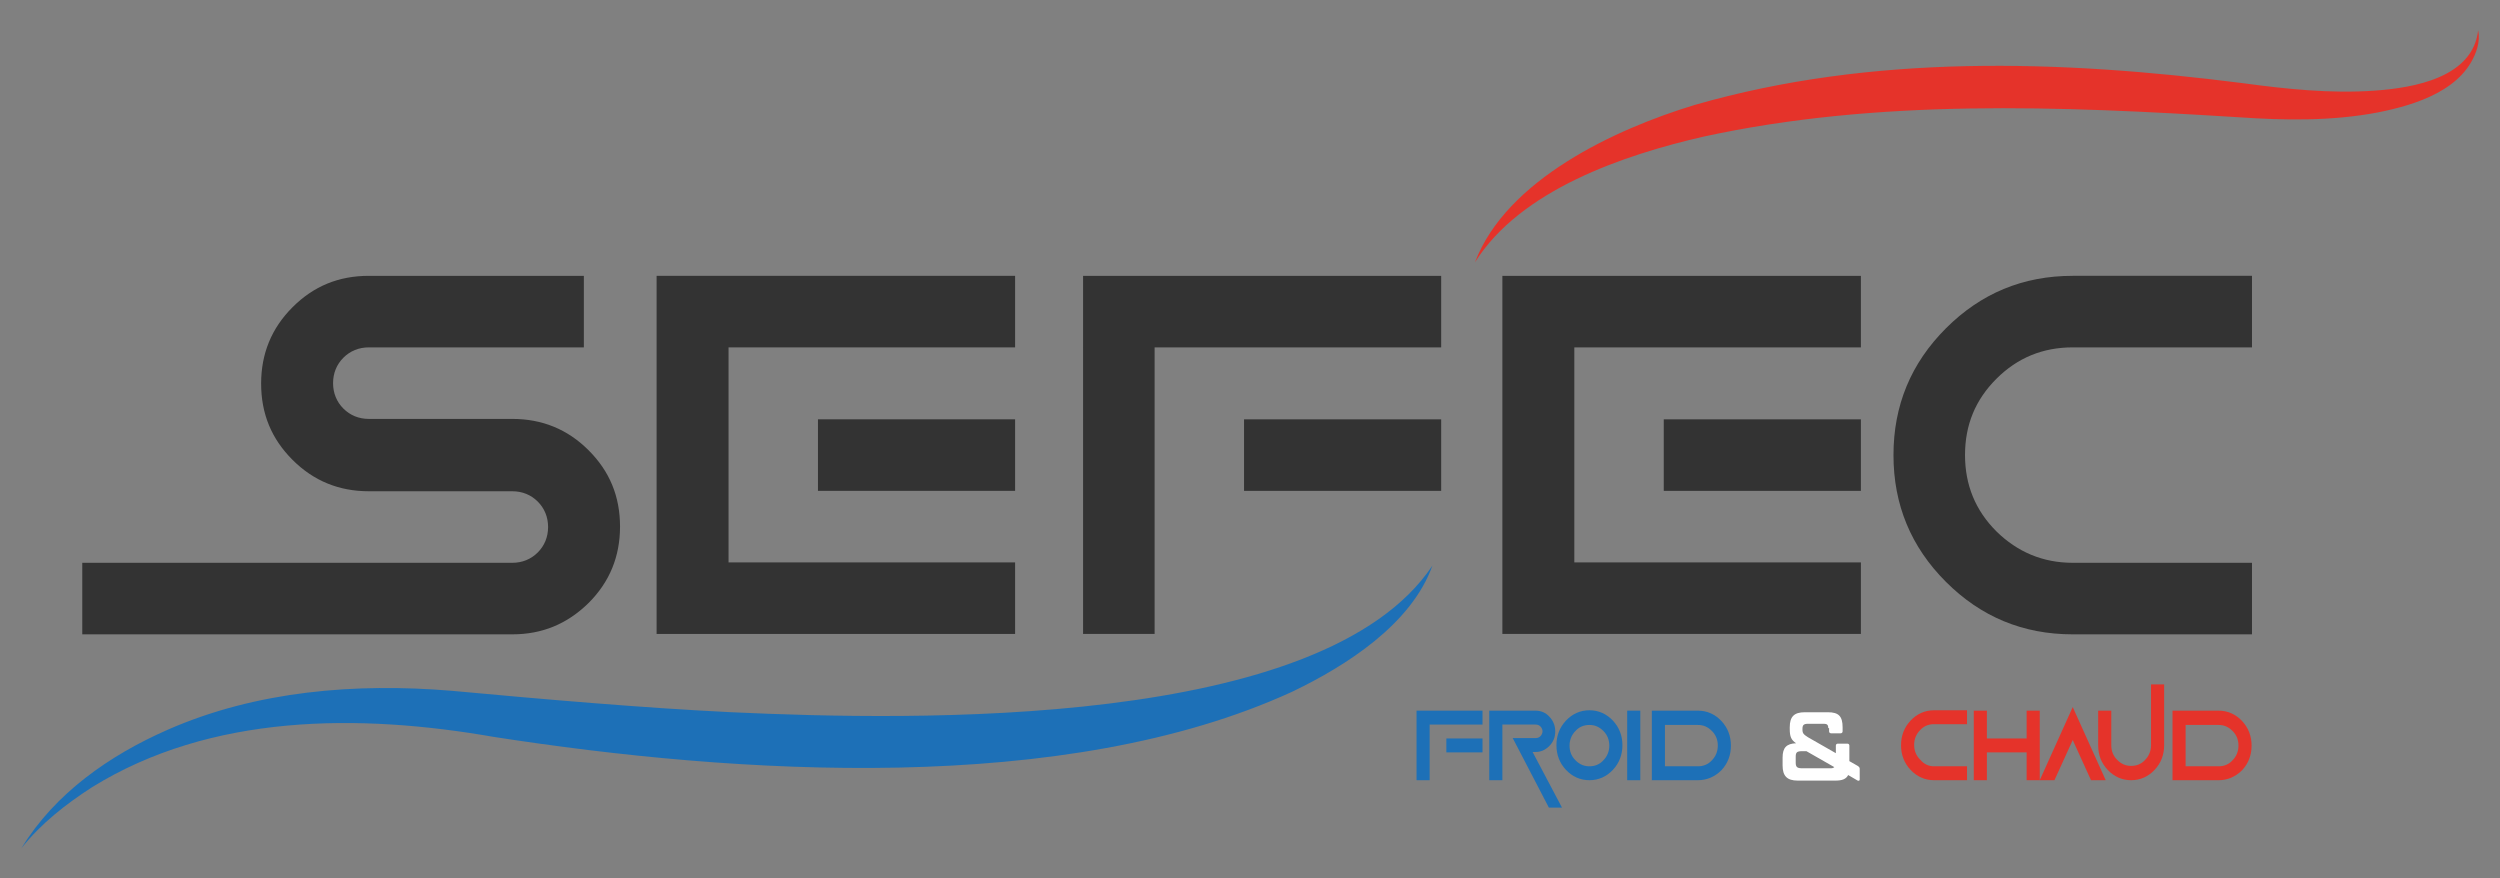
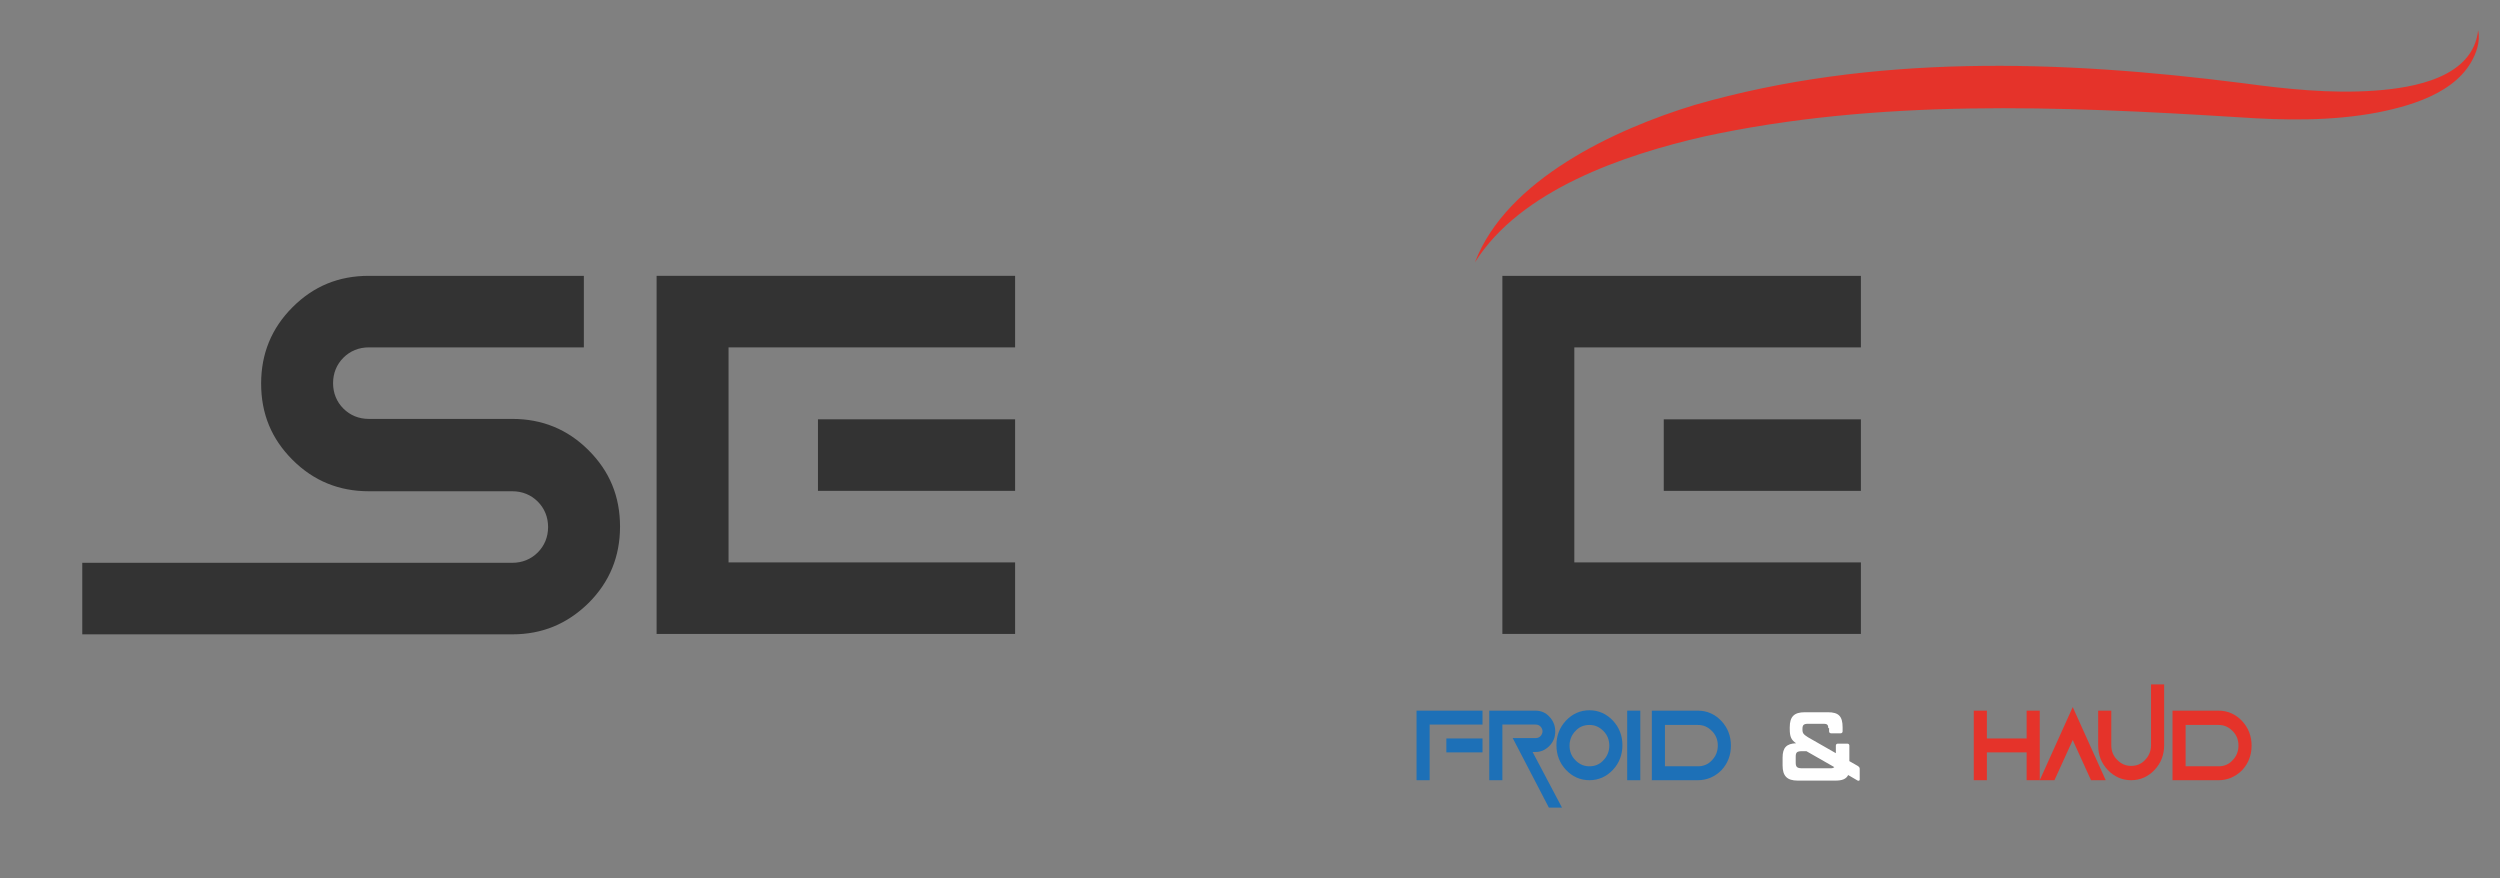
<svg xmlns="http://www.w3.org/2000/svg" id="Calque_1" x="0px" y="0px" viewBox="0 0 629 221" xml:space="preserve">
  <rect x="0" y="0" width="629" height="221" fill="#808080" stroke="none" />
  <g>
-     <path fill="#E5332A" d="M486.6,192.8h8.3v3.5h-8.3c-2.3,0-4.3-0.9-5.9-2.6c-1.6-1.7-2.4-3.8-2.4-6.2s0.8-4.5,2.4-6.2 s3.6-2.6,5.9-2.6h8.3v3.5h-8.3c-1.4,0-2.6,0.5-3.5,1.5c-1,1-1.5,2.3-1.5,3.7c0,1.5,0.5,2.7,1.5,3.7 C484.1,192.3,485.3,192.8,486.6,192.8z" />
    <path fill="#E5332A" d="M499.9,189.3v7h-3.3v-17.5h3.3v7h10v-7h3.3v17.5h-3.3v-7H499.9z" />
    <path fill="#E5332A" d="M513.2,196.3l8.3-18.4l8.3,18.4h-3.7l-4.6-10.1l-4.6,10.1H513.2z" />
    <path fill="#E5332A" d="M527.9,187.5v-8.7h3.3v8.7c0,1.5,0.5,2.7,1.5,3.7s2.1,1.5,3.5,1.5s2.6-0.5,3.5-1.5c1-1,1.5-2.3,1.5-3.7 v-15.3h3.3v15.3c0,2.4-0.8,4.5-2.4,6.2c-1.6,1.7-3.6,2.6-5.9,2.6c-2.3,0-4.3-0.9-5.9-2.6C528.7,192,527.9,190,527.9,187.5z" />
    <path fill="#E5332A" d="M558.2,196.3h-11.6v-17.5h11.6c2.3,0,4.3,0.9,5.9,2.6c1.6,1.7,2.4,3.8,2.4,6.2s-0.8,4.5-2.4,6.2 C562.5,195.4,560.5,196.3,558.2,196.3z M549.9,192.8h8.3c1.4,0,2.6-0.5,3.5-1.5c1-1,1.5-2.3,1.5-3.7c0-1.5-0.5-2.7-1.5-3.7 s-2.1-1.5-3.5-1.5h-8.3V192.8z" />
  </g>
  <path fill="#FFFFFF" d="M460,183.2c0-0.8-0.3-1.1-1.1-1.1H455c-1.2,0-1.5,0.3-1.5,1.3v0.2c0,0.9,0.3,1.2,1.4,1.9l7,4v-1.9 c0-0.3,0.2-0.5,0.5-0.5h2.4c0.3,0,0.5,0.2,0.5,0.5v3.9l2.1,1.2c0.3,0.2,0.5,0.4,0.5,0.7v2.8c0,0.2-0.3,0.3-0.5,0.2L465,195 c-0.5,1-1.5,1.4-3.2,1.4h-9.5c-2.7,0-3.8-1.2-3.8-3.8v-2c0-2.5,1-3.5,3.4-3.6c-1.2-0.8-1.6-1.6-1.6-3.6V183c0-2.7,1.1-3.8,3.8-3.8 h5.8c2.7,0,3.7,1,3.7,3.8v1c0,0.3-0.2,0.5-0.5,0.5h-2.4c-0.3,0-0.5-0.2-0.5-0.5v-0.8H460z M461.5,193l-7-4h-1.1 c-1.3,0-1.6,0.3-1.6,1.4v1.5c0,1.1,0.4,1.4,1.6,1.4h7.2C461.1,193.3,461.3,193.2,461.5,193z" />
  <g>
    <path fill="#1D70B7" d="M373,178.8v3.5h-13.3v14h-3.3v-17.5H373z M373,189.3h-9.1v-3.5h9.1V189.3z" />
    <path fill="#1D70B7" d="M378,196.3h-3.3v-17.5h11.6c1.4,0,2.6,0.5,3.5,1.5c1,1,1.5,2.3,1.5,3.7c0,1.5-0.5,2.7-1.5,3.7 s-2.1,1.5-3.5,1.5h-0.7l7.4,14h-3.3l-9.1-17.5h5.8c0.5,0,0.9-0.2,1.2-0.5c0.3-0.3,0.5-0.8,0.5-1.2s-0.2-0.9-0.5-1.2 s-0.7-0.5-1.2-0.5H378V196.3z" />
    <path fill="#1D70B7" d="M399.9,196.3c-2.3,0-4.3-0.9-5.9-2.6c-1.6-1.7-2.4-3.8-2.4-6.2s0.8-4.5,2.4-6.2s3.6-2.6,5.9-2.6 s4.3,0.9,5.9,2.6c1.6,1.7,2.4,3.8,2.4,6.2s-0.8,4.5-2.4,6.2C404.2,195.4,402.2,196.3,399.9,196.3z M399.9,192.8 c1.4,0,2.6-0.5,3.5-1.5c1-1,1.5-2.3,1.5-3.7c0-1.5-0.5-2.7-1.5-3.7s-2.1-1.5-3.5-1.5s-2.6,0.5-3.5,1.5c-1,1-1.5,2.3-1.5,3.7 c0,1.5,0.5,2.7,1.5,3.7S398.5,192.8,399.9,192.8z" />
    <path fill="#1D70B7" d="M412.7,196.3h-3.3v-17.5h3.3V196.3z" />
    <path fill="#1D70B7" d="M427.2,196.3h-11.6v-17.5h11.6c2.3,0,4.3,0.9,5.9,2.6c1.6,1.7,2.4,3.8,2.4,6.2s-0.8,4.5-2.4,6.2 C431.5,195.4,429.5,196.3,427.2,196.3z M418.9,192.8h8.3c1.4,0,2.6-0.5,3.5-1.5c1-1,1.5-2.3,1.5-3.7c0-1.5-0.5-2.7-1.5-3.7 s-2.1-1.5-3.5-1.5h-8.3V192.8z" />
  </g>
  <g>
    <path fill="#E5332A" d="M371.1,66c7.9-20.8,35.2-33.5,55.3-39.6c44.8-12.9,92.1-11.3,137.7-5.5c11.1,1.5,22.3,2.7,33.4,1.9 c9.9-0.7,24.7-3.3,26-15.2c0.3,1.4,0.2,2.9-0.2,4.4c-3.1,10.6-15.5,14.4-25.1,16.3c-11.6,2.2-23.4,2-35,1.2 c-44.9-2.8-90.7-4.7-134.7,4.9C408.5,39,382.5,47.8,371.1,66L371.1,66z" />
  </g>
  <g>
-     <path fill="#1D70B7" d="M360.4,142.3c-5.3,14.8-21.7,25.2-35.2,31.7c-57.2,26.3-139.8,20.9-201,11.4c-33.8-5.9-71.1-5.9-101.1,12.7 c-6.5,4.2-12.8,9.1-17.7,15.3c8.4-13.8,22.2-23.4,36.8-29.8c22.3-9.8,47.3-11.8,71.4-9.8c22.8,2.1,47.8,4.3,70.5,5.4 C229.7,181.3,332.9,183.6,360.4,142.3L360.4,142.3z" />
-   </g>
+     </g>
  <g>
    <path fill="#333333" d="M128.9,159.6H20.7v-18h108.2c2.5,0,4.7-0.9,6.4-2.6c1.7-1.7,2.6-3.9,2.6-6.4s-0.9-4.7-2.6-6.4 c-1.7-1.7-3.9-2.6-6.4-2.6H92.8c-7.5,0-13.9-2.6-19.2-7.9c-5.3-5.3-7.9-11.6-7.9-19.2c0-7.5,2.6-13.9,7.9-19.2 c5.3-5.3,11.6-7.9,19.2-7.9h54.1v18H92.8c-2.5,0-4.7,0.9-6.4,2.6c-1.7,1.7-2.6,3.9-2.6,6.4s0.9,4.7,2.6,6.4 c1.7,1.7,3.9,2.6,6.4,2.6h36.1c7.5,0,13.9,2.6,19.2,7.9s7.9,11.6,7.9,19.2c0,7.5-2.6,13.9-7.9,19.2 C142.7,157,136.4,159.6,128.9,159.6z" />
    <path fill="#333333" d="M255.4,69.4v18h-72.1v54.1h72.1v18h-90.2V69.4H255.4z M255.4,123.5h-49.6v-18h49.6V123.5z" />
-     <path fill="#333333" d="M362.6,69.4v18h-72.1v72.1h-18V69.4H362.6z M362.6,123.5H313v-18h49.6V123.5z" />
    <path fill="#333333" d="M468.2,69.4v18h-72.1v54.1h72.1v18H378V69.4H468.2z M468.2,123.5h-49.6v-18h49.6V123.5z" />
-     <path fill="#333333" d="M521.5,141.6h45.1v18h-45.1c-12.5,0-23.1-4.4-31.9-13.2s-13.2-19.4-13.2-31.9s4.4-23.1,13.2-31.9 c8.8-8.8,19.4-13.2,31.9-13.2h45.1v18h-45.1c-7.5,0-13.9,2.6-19.2,7.9c-5.3,5.3-7.9,11.6-7.9,19.2c0,7.5,2.6,13.9,7.9,19.2 C507.6,138.9,514,141.6,521.5,141.6z" />
  </g>
</svg>